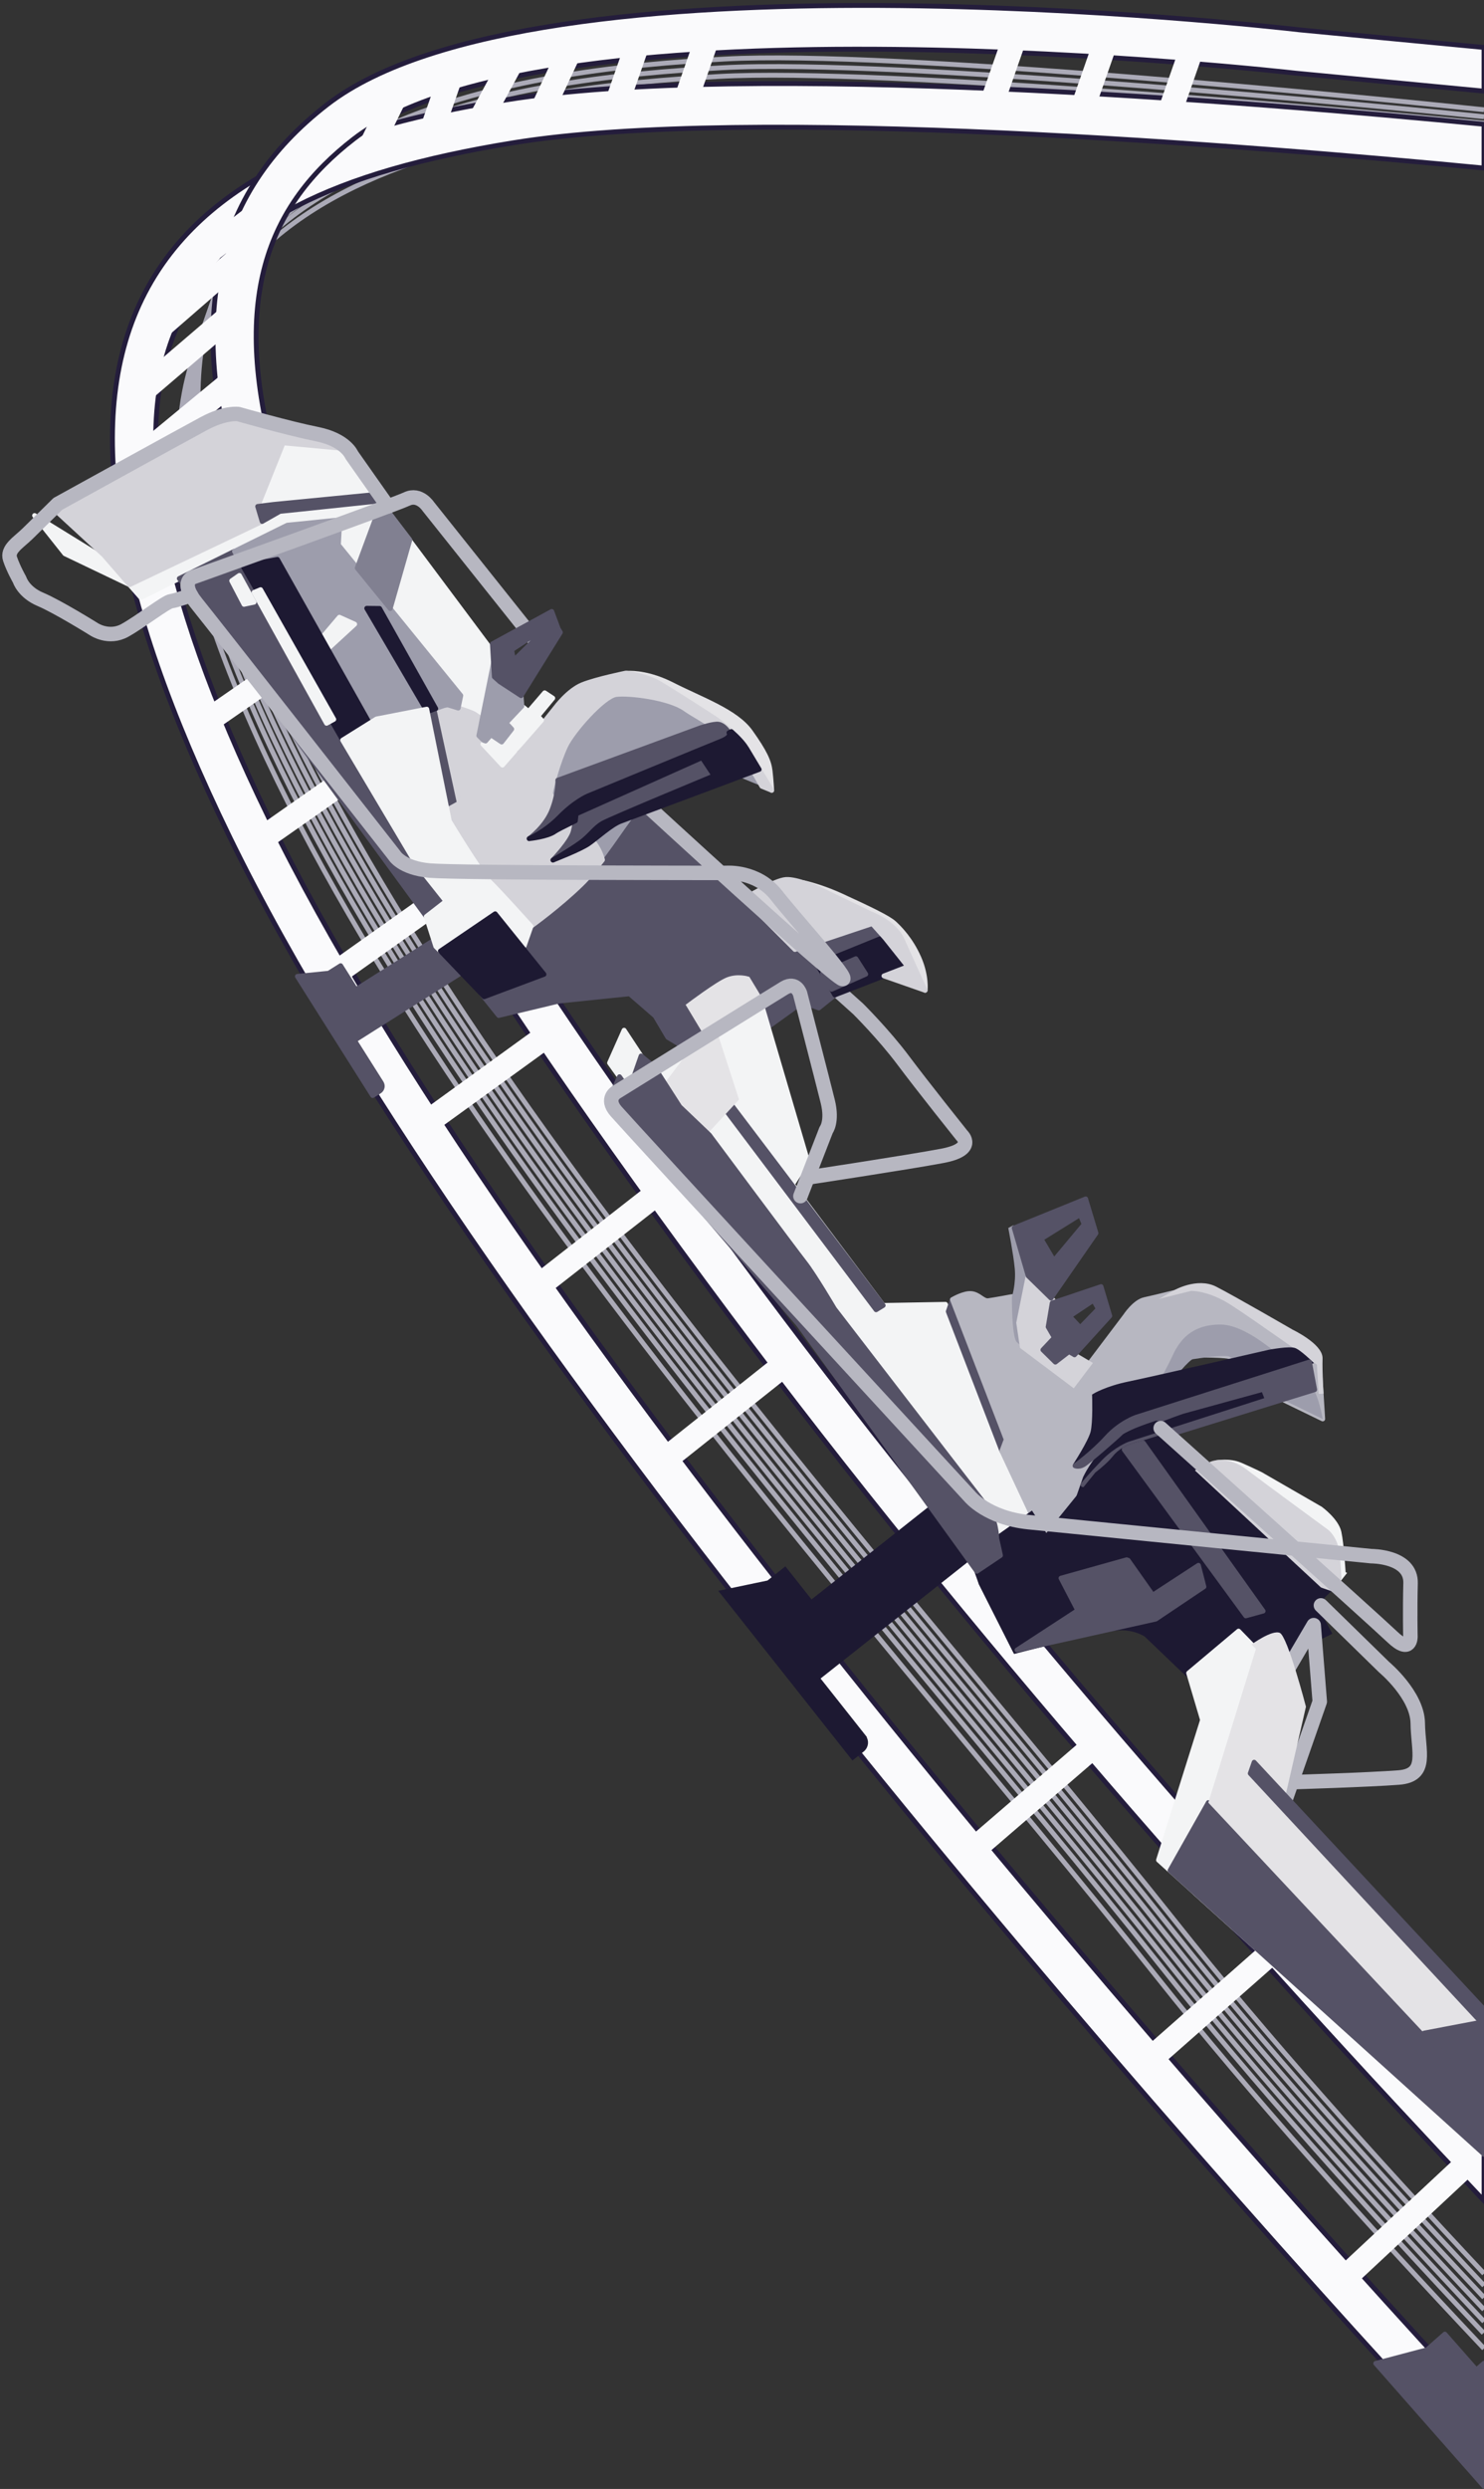
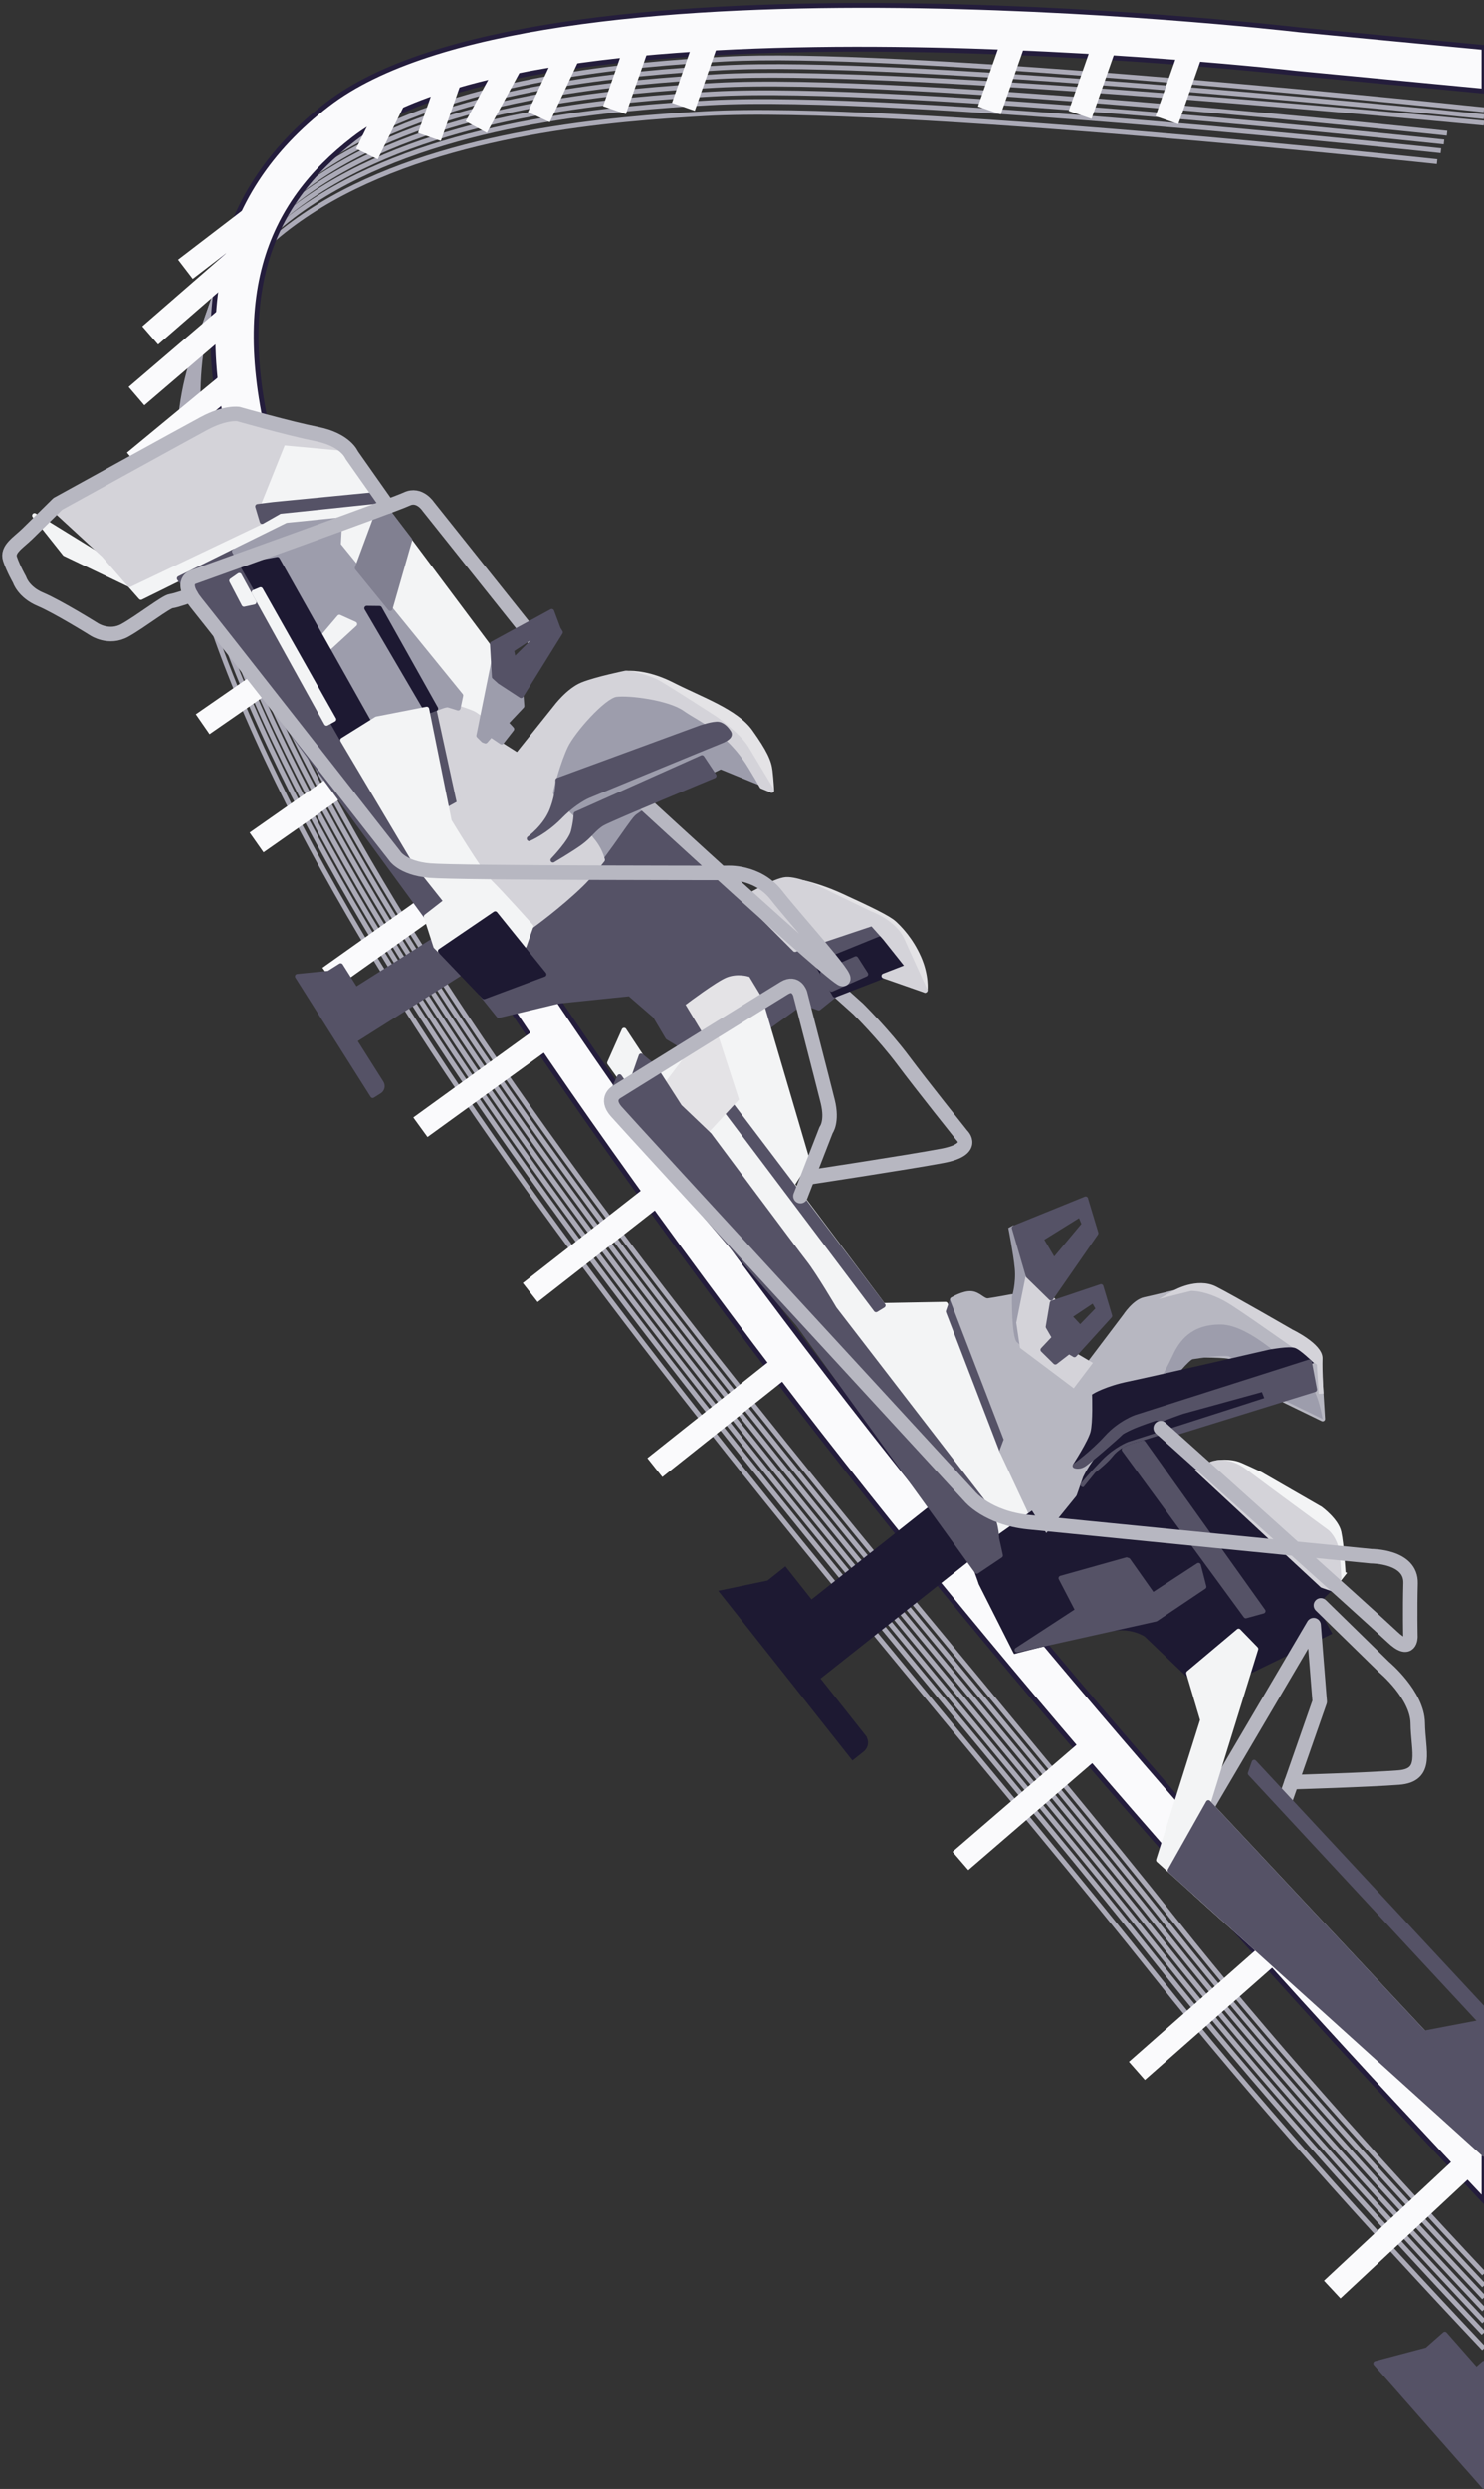
<svg xmlns="http://www.w3.org/2000/svg" id="Illustration" width="307.39" height="515.3" viewBox="0 0 307.39 515.3">
  <rect x="0" y="0" width="307.39" height="515.3" fill="#333333" stroke="none" />
  <defs>
    <style>
      .cls-1 {
        fill: #818091;
        stroke: #818091;
      }

      .cls-1, .cls-2, .cls-3, .cls-4, .cls-5, .cls-6, .cls-7, .cls-8, .cls-9, .cls-10 {
        stroke-linecap: round;
        stroke-linejoin: round;
      }

      .cls-2, .cls-11 {
        fill: #1d1932;
        stroke: #1d1932;
      }

      .cls-3 {
        fill: #555266;
      }

      .cls-3, .cls-8 {
        stroke: #555266;
      }

      .cls-4 {
        stroke: #9d9dac;
      }

      .cls-4, .cls-12 {
        fill: #9d9dac;
      }

      .cls-5 {
        fill: #b7b7c1;
      }

      .cls-5, .cls-10 {
        stroke: #b7b7c1;
      }

      .cls-6, .cls-13 {
        fill: #d4d3d9;
        stroke: #d4d3d9;
      }

      .cls-7, .cls-14, .cls-15 {
        fill: #e4e3e6;
      }

      .cls-7, .cls-15 {
        stroke: #e4e3e6;
      }

      .cls-8, .cls-16, .cls-17, .cls-10 {
        fill: none;
      }

      .cls-9, .cls-18 {
        fill: #f3f4f5;
        stroke: #f3f4f5;
      }

      .cls-16 {
        stroke: #fafafc;
        stroke-width: 5px;
      }

      .cls-16, .cls-19, .cls-15, .cls-13, .cls-11, .cls-18, .cls-17 {
        stroke-miterlimit: 10;
      }

      .cls-19 {
        fill: #fafafc;
        stroke: #241d3c;
      }

      .cls-17 {
        stroke: #abaab7;
      }

      .cls-10 {
        stroke-width: 3px;
      }
    </style>
  </defs>
  <g id="Cables">
    <path class="cls-17" d="m307.39,22.72c-21.95-2.28-122.75-12.44-157.29-10.5-38.85,2.19-133.36,10.67-103.25,102.75,30.11,92.08,135.92,206.4,196.8,283.08,18.21,22.94,40.89,48.33,63.74,72.66" />
    <path class="cls-17" d="m307.39,24.16c-14.33-1.46-121.7-12.17-157.92-10.13-38.85,2.19-133.36,10.67-103.25,102.75,30.11,92.08,135.92,206.4,196.8,283.08,18.38,23.15,41.31,48.8,64.37,73.33" />
    <path class="cls-17" d="m307.39,25.49c-24.05-2.3-124.46-11.57-158.55-9.66-38.85,2.19-133.36,10.67-103.25,102.75,30.11,92.08,135.92,206.4,196.8,283.08,18.55,23.36,41.73,49.27,65,74.01" />
    <path class="cls-17" d="m299.74,27.59s-112.69-12.13-151.54-9.94S14.84,28.32,44.95,120.4c30.11,92.08,135.92,206.4,196.8,283.08,18.71,23.57,42.15,49.74,65.63,74.68" />
    <path class="cls-17" d="m299.11,29.4s-112.69-12.13-151.54-9.94c-38.85,2.19-133.36,10.67-103.25,102.75,30.11,92.08,135.92,206.4,196.8,283.08,18.88,23.78,42.57,50.21,66.27,75.35" />
    <path class="cls-17" d="m298.47,31.21s-112.69-12.13-151.54-9.94c-38.85,2.19-133.36,10.67-103.25,102.75,30.11,92.08,135.92,206.4,196.8,283.08,19.03,23.96,42.93,50.61,66.81,75.92" />
    <path class="cls-17" d="m297.68,33.47s-112.69-12.13-151.54-9.94c-38.85,2.19-133.36,10.67-103.25,102.75,30.11,92.08,135.92,206.4,196.8,283.08,19.26,24.26,43.52,51.27,67.69,76.86" />
  </g>
  <g id="Structure">
    <g id="Home_Page_Coaster" data-name="Home Page Coaster">
-       <path class="cls-19" d="m307.39,498.64c-65.92-71-202.32-227.87-251.75-329.36-23.41-48.06-29.18-82.23-17.65-104.45,9.49-18.29,30.56-29.16,68.32-35.27,48.96-7.92,153.68.67,201.08,5.24v-9.07c-48.12-4.67-152.2-13.19-202.52-5.05-27.5,4.45-60.86,13.01-74.87,40.01-12.94,24.93-7.19,61.74,17.55,112.54,51.61,105.96,196.56,271.12,259.84,338.61v-13.19Z" />
      <path class="cls-19" d="m307.39,442.52c-47.53-50.6-102.23-112.6-149.25-175.64C38.89,106.96,37.99,56.02,73.31,28.74c40.24-31.08,193.37-13.79,195-13.6l39.08,3.73v-9.04l-38.13-3.64c-6.44-.75-158.33-17.87-201.44,15.43-24.07,18.59-29.62,44.92-17.48,82.85,12.57,39.3,44.54,92.61,100.6,167.79,49.41,66.27,107.26,131.35,156.46,183.38v-13.12Z" />
    </g>
    <g id="Lines">
      <line class="cls-16" x1="247.39" y1="8.64" x2="241.71" y2="24.89" />
      <line class="cls-16" x1="229.49" y1="7.35" x2="223.74" y2="23.79" />
      <line class="cls-16" x1="210.69" y1="6.37" x2="204.93" y2="22.86" />
      <line class="cls-16" x1="147.01" y1="6.52" x2="141.56" y2="22.11" />
      <line class="cls-16" x1="132.59" y1="7.62" x2="127.28" y2="22.8" />
      <line class="cls-16" x1="118.62" y1="9.27" x2="111.61" y2="24.26" />
      <line class="cls-16" x1="106.82" y1="11.27" x2="98.66" y2="26.33" />
      <line class="cls-16" x1="93.84" y1="14.4" x2="88.96" y2="28.36" />
      <line class="cls-16" x1="82.66" y1="18.33" x2="76" y2="31.89" />
      <line class="cls-16" x1="38.41" y1="55.75" x2="54.84" y2="43.17" />
      <line class="cls-16" x1="31.11" y1="69.45" x2="51.14" y2="52.04" />
      <line class="cls-16" x1="28.27" y1="82.01" x2="48.83" y2="64.42" />
      <line class="cls-16" x1="27.89" y1="95.63" x2="49.08" y2="78.14" />
      <line class="cls-16" x1="41.99" y1="149.94" x2="66.64" y2="132.87" />
      <line class="cls-16" x1="53.15" y1="174.42" x2="78.84" y2="156.41" />
      <line class="cls-16" x1="68.24" y1="202.4" x2="94.87" y2="183.49" />
      <line class="cls-16" x1="87.08" y1="233.38" x2="114.48" y2="213.54" />
      <line class="cls-16" x1="109.83" y1="267.6" x2="137.32" y2="246.12" />
      <line class="cls-16" x1="135.65" y1="303.84" x2="163.61" y2="281.61" />
      <line class="cls-16" x1="198.94" y1="385.27" x2="227.62" y2="360.56" />
      <line class="cls-16" x1="235.5" y1="428.75" x2="264.81" y2="402.93" />
      <line class="cls-16" x1="275.96" y1="474.01" x2="305.13" y2="446.78" />
    </g>
  </g>
  <g id="Vehicle_3" data-name="Vehicle 3">
    <path id="FixPatita" class="cls-3" d="m78.99,224.2l-5.57-8.81,23.46-14.83-4.66-7.38-18.53,11.71-3.13-4.96-2.47,1.56-6.49.65,1.56,2.47,3.13,4.96,2.33,3.69,2,3.16.33.53,6.24,9.87,1.41-.89c.58-.37.76-1.14.39-1.72Z" />
    <path class="cls-10" d="m164.57,197.05l13.18,11.82s5.33,5.29,9.35,10.67c4.02,5.38,12.14,15.53,12.14,15.53,0,0,3.1,2.88-4.04,4.23s-27.89,4.49-27.89,4.49" />
    <path class="cls-3" d="m183.17,194l-2.49-2.79-16.01,5.36-29.07-29.17h0c-1.59.6-3.02,1.13-4.18,1.56-1.16,1.26-3.69,5.24-6.63,9.07,0,0,0,0,0,0-.34.44-.68.88-1.03,1.32-.02.03-.05.06-.07.09-.14.18-.29.36-.43.53-.03.04-.07.08-.1.13-.15.18-.31.37-.46.55-.02.02-.03.04-.05.06-.17.2-.34.4-.51.59-.03.04-.07.07-.1.11-.13.15-.27.3-.4.45-.05.06-.1.11-.16.17-.12.13-.24.26-.37.39-.05.05-.1.1-.15.16-.17.17-.34.34-.5.51-4.6,4.5-10.45,8.7-10.45,8.7l-1.41,4.03-.4.34-.79-.98h0s5.28,6.55,5.28,6.55l-12.39,4.64-.59-.61,3.59,4.48,12.46-2.98,14.66-1.51,5.29,4.59,2.62,4.42,6.58,4,12.38-4.87,8.91-6.4,3.4,1.19,3.34-2.68-3.65-6.35,13.9-5.65Z" />
    <polygon class="cls-9" points="53.37 104.85 58.65 91.69 70.57 92.79 102.08 134.96 100.43 145.73 99.88 148.95 94.9 146.68 95.46 143.99 70.11 112.82 70.38 107.62 59.51 108.73 29.18 123.7 26.84 121.05 54.3 107.96 53.37 104.85" />
    <polygon class="cls-3" points="86.05 178.59 70.98 153.22 48.56 114.13 37.14 119.77 88.3 189.76 92.39 186.58 86.05 178.59" />
    <polygon class="cls-3" points="61.17 127.93 73.99 117.6 80.83 126 74.3 125.92 65.64 133.28 61.17 127.93" />
    <path class="cls-12" d="m154.65,154.98c-1.69-2.85-6.61-6.25-6.61-6.25,0,0-9.06-5.86-11.62-7.33s-6.79-2.04-6.79-2.04c0,0-6,1.22-8.96,2.39-2.96,1.18-5.61,4.77-5.61,4.77l-13.34,16.68-3.12-10.61,1.27-3.64s-.77-.56-1.55-1.07c-.78-.51-4.91-1.77-5.44-1.9-.53-.14-2.04.51-2.04.51l4.31,19.8-2.53,1.4h0l.47,2.3s6.45,10.72,8.46,12.67c2.01,1.95,8.45,9.11,8.45,9.11,0,0,5.85-4.21,10.45-8.7,4.6-4.5,9.31-12.32,11-14.14,1.69-1.81,17.84-9.63,17.84-9.63l10.56,4.32s-3.5-5.79-5.2-8.65Z" />
    <polygon class="cls-3" points="88.52 147.38 90.84 146.49 95.16 166.29 92.63 167.69 88.52 147.38" />
    <path class="cls-7" d="m136.42,141.39c2.56,1.47,11.62,7.33,11.62,7.33,0,0,4.92,3.4,6.61,6.25,1.69,2.85,5.2,8.65,5.2,8.65,0,0-.11-2.06-.33-4-.22-1.94-1.07-3.9-4.08-8.12-3.01-4.22-10.17-6.67-16.15-9.72-4.53-2.31-8-2.46-9.41-2.39.91.14,4.35.73,6.55,2Z" />
    <path class="cls-6" d="m122.92,174.27c-3.87-5.07-9.1-8.82-8.86-10.22.23-1.39,1.63-6.48,3.1-9.59s7.84-10.31,10.46-10.67c2.63-.36,10.99.65,14.28,2.98,3.29,2.33,8.87,4.35,13.48,11.86,1.07,1.74,1.86,3.1,2.44,4.16l2.03.83s-3.5-5.79-5.2-8.65c-1.69-2.85-6.61-6.25-6.61-6.25,0,0-9.06-5.86-11.62-7.33s-6.79-2.04-6.79-2.04c0,0-6,1.22-8.96,2.39-2.96,1.18-5.61,4.77-5.61,4.77l-13.34,16.68-3.12-10.61,1.27-3.64s-.77-.56-1.55-1.07c-.78-.51-4.91-1.77-5.44-1.9-.53-.14-2.04.51-2.04.51l4.31,19.8-2.53,1.4.47,2.3s6.45,10.72,8.46,12.67c2.01,1.95,8.45,9.11,8.45,9.11,0,0,5.85-4.21,10.45-8.7,1.47-1.44,2.96-3.22,4.35-5.04-.3-1.17-.88-2.45-1.88-3.76Z" />
    <polygon class="cls-2" points="183.17 194 188.05 200.13 172.92 205.99 172.25 204.82 179.33 201.69 177.28 198.48 170.35 201.53 169.27 199.64 183.17 194" />
    <polygon class="cls-3" points="177.28 198.48 179.33 201.69 172.25 204.82 170.35 201.53 177.28 198.48" />
    <path class="cls-7" d="m169.48,183.92l10.78,5.21s4.97,1.74,6.64,5.49c1.67,3.76,4.73,10.4,4.73,10.4,0,0,.36-2.95-1.3-6.72-1.66-3.77-3.93-6.08-5.09-7.15-1.16-1.08-4.7-2.8-10.99-5.69-3.01-1.38-5.74-2.22-7.78-2.71,1.64.53,3.03,1.17,3.03,1.17Z" />
    <path class="cls-6" d="m183.17,194l4.88,6.13-4.96,1.92,8.53,2.98s-3.06-6.65-4.73-10.4c-1.67-3.76-6.64-5.49-6.64-5.49l-10.78-5.21s-4.31-1.99-6.66-1.85c-2.36.14-8.64,3.97-8.64,3.97l10.49,10.53,16.01-5.36,2.49,2.79Z" />
    <path class="cls-4" d="m77.99,148.85l10.42-2.03.11.56,2.32-.89s1.51-.65,2.04-.51c.22.06,1.07.31,2.03.62l.54-2.6-25.35-31.18.28-5.19-10.87,1.1-10.95,5.41,1.72,3,7.18-1.34,19.09,33.95,1.44-.9Z" />
    <polygon class="cls-6" points="99.08 151.23 107.19 156.36 101.72 163.2 98.6 152.59 99.08 151.23" />
-     <polygon class="cls-9" points="100.02 154.05 101.69 152.14 103.91 153.63 106 150.95 104.82 149.67 108.1 146.19 109.49 147.31 112.82 143.43 114.5 144.54 111.41 148.27 112.18 149.11 104.07 158.4 100.02 154.05" />
    <polygon class="cls-4" points="101.69 152.14 103.91 153.63 106 150.95 104.82 149.67 108.1 146.19 107.94 144.03 103.52 141.14 102.39 140.12 102.22 137.25 99.18 152.31 100.13 153.26 100.57 153.42 101.69 152.14" />
    <polygon class="cls-9" points="21.08 115.32 7.16 106.73 13.44 114.64 26.84 121.05 21.08 115.32" />
    <polygon class="cls-6" points="53.37 104.85 58.65 91.69 70.57 92.79 47.74 85.86 10.92 105.16 21.49 114.89 26.84 121.05 54.3 107.96 53.37 104.85" />
    <polygon class="cls-3" points="53.37 104.85 56.59 104.44 77.74 102.38 78.72 103.7 57.96 105.88 54.3 107.96 53.37 104.85" />
    <polygon class="cls-1" points="73.99 117.6 79 104.07 84.9 111.77 80.83 126 73.99 117.6" />
    <polygon class="cls-9" points="67.05 135.12 65.64 133.28 70.3 127.79 73.47 129.22 67.05 135.12" />
    <polygon class="cls-2" points="78.63 125.97 90.26 146.71 88.52 147.38 75.96 125.94 78.63 125.97" />
    <polygon class="cls-2" points="57.46 115.8 76.55 149.74 70.98 153.22 50.28 117.14 57.46 115.8" />
    <polygon class="cls-9" points="53.98 122.08 52.63 122.64 67.64 149.75 69.14 148.93 53.98 122.08" />
    <polygon class="cls-9" points="49.58 119.13 52.62 124.68 50.54 125.12 47.99 120.24 49.58 119.13" />
    <path class="cls-9" d="m102.57,189.18l5.61,6.97.4-.34,1.41-4.03s-6.44-7.16-8.45-9.11c-2.01-1.95-8.46-12.67-8.46-12.67l-4.68-23.18-10.42,2.03-7.01,4.38,15.07,25.37,6.34,7.99-4.09,3.18,1.98,6.17.95.96,11.35-7.72Z" />
    <polygon class="cls-2" points="102.57 189.18 112.68 201.72 100.28 206.36 91.22 196.9 102.57 189.18" />
    <path class="cls-10" d="m80.34,104.85l-7.5-10.66s-1.22-3.12-7.21-4.32c-5.99-1.2-16.25-4.14-16.25-4.14,0,0-2.67-.43-7.09,1.94-4.42,2.37-30.31,16.65-30.31,16.65,0,0-4.31,4.26-6.25,6.15s-4.33,3.23-3.64,5.27,1.97,4.28,1.97,4.28c0,0,.77,2.58,4.34,4.08,3.58,1.51,11.05,6.17,11.05,6.17,0,0,3.11,2.11,6.47.21s8.47-5.89,9.54-6.02,4.09-1.23,4.09-1.23" />
    <path class="cls-10" d="m112.25,134.38l-23.53-29.51s-1.83-2.82-4.46-1.56-44.1,16.12-44.1,16.12c0,0-3.23.79.53,5.44s40.98,52.19,40.98,52.19c0,0,1.5,2.67,7.35,3.18s61.5.48,61.5.48c0,0,6.32-.48,10.31,4.63s15.4,17.57,13.68,17.35-41.49-36.82-41.49-36.82" />
    <path class="cls-3" d="m109.61,173.63s3.43-2.46,4.78-6.06,1.15-6.04,1.15-6.04l29.61-10.87s2.68-.9,3.71-.72,1.81,1.24,2.12,1.73.06,1.11-1.76,1.82-27.41,11.28-27.41,11.28c0,0-2.7,1.11-5.83,4.31-3.14,3.2-6.37,4.54-6.37,4.54Z" />
    <path class="cls-3" d="m114.53,178.07s3.66-3.78,4.2-5.87.58-3.68.58-3.68l26.1-11.67,2.5,3.76s-21.33,8.83-23.09,9.84-2.65,2.63-4.74,4.11c-2.09,1.48-5.55,3.51-5.55,3.51Z" />
-     <path class="cls-2" d="m154.65,154.98c-.7-1.18-1.94-2.44-3.17-3.53l-.49.25c.29.49.02,1.1-1.77,1.8-1.82.71-27.41,11.28-27.41,11.28,0,0-2.7,1.11-5.83,4.31-3.14,3.2-6.37,4.54-6.37,4.54,0,0,3.81-.37,5.33-1.5.33-.24,1.93-1.06,4.24-2.19.12-.87.14-1.42.14-1.42l26.1-11.67,2.5,3.76s-21.33,8.83-23.09,9.84-2.65,2.63-4.74,4.11c-2.09,1.48-5.55,3.51-5.55,3.51h0s5.64-2.19,7.35-3.37c1.71-1.18,4.76-3.99,6.69-4.68,1.93-.7,28.67-10.72,28.67-10.72-.92-1.54-1.9-3.17-2.59-4.32Z" />
    <path class="cls-3" d="m115.63,130.18l-1.34-3.59-12.3,6.71.4,6.82,1.13,1.02,4.42,2.89,8.14-13.11-.46-.74Zm-9.23,6.58l-.43-2.22,5.74-3.76.28.43-5.59,5.54Z" />
  </g>
  <g id="Vehicle_2" data-name="Vehicle 2">
    <path id="FixPatita-2" data-name="FixPatita" class="cls-11" d="m178.91,359.61l-9.64-12.18,32.43-25.66-8.07-10.2-25.61,20.27-5.42-6.85-3.41,2.7-9.52,1.99,2.7,3.41,5.42,6.85,4.04,5.1,3.46,4.37.57.73,10.79,13.64,1.95-1.55c.8-.64.94-1.8.3-2.61Z" />
    <path class="cls-9" d="m157.42,206.85l9.84,33.45-3.13,4.93,18.81,25.04,12.9-.23,11.69,30.37,6.09,13.03-7.16,5.06s-.02-3.98-2.23-6.81-31.4-40.73-31.4-40.73c0,0-4.18-7.1-6.14-9.58s-19.75-26.4-19.75-26.4l-6.15-5.87-5.31-8.27,21.95-13.99Z" />
    <polygon class="cls-3" points="150.39 229.91 181.47 271.17 182.94 270.27 151.63 228.93 150.39 229.91" />
    <polygon class="cls-3" points="196.42 271.52 197.27 269.07 208.43 298.03 207.53 300.41 196.42 271.52" />
    <path class="cls-5" d="m209.61,268.44s-.12,8.42,1.05,9.47,11.66,8.82,11.66,8.82l10.75-14.23s1.95-3,4.02-3.43c2.07-.43,9.53-2.31,9.53-2.31,0,0,3.68-.25,8.8,3.08s17.85,12.4,17.85,12.4l.71,11.53-9.43-4.58s-8-7.93-9.91-8.34-8.24-.27-8.24-.27l-22.46,29.03-7.25,8.62-3.07-4.79-6.09-13.03.9-2.38-11.15-28.97s2.36-1.42,3.96-1.24,2.39,1.6,3.46,1.47,4.91-.85,4.91-.85Z" />
    <path class="cls-13" d="m246.61,266.77s3.68-.25,8.8,3.08c5.12,3.33,17.85,12.4,17.85,12.4l.39,6.31h0s-.29-4.64-.2-7.3c.08-2.66-5.95-5.54-5.95-5.54,0,0-12.16-7.04-15.83-8.9-3.68-1.86-8.25.76-8.25.76,1.78-.44,3.2-.8,3.2-.8Z" />
    <path class="cls-12" d="m209.61,268.44s-.12,8.42,1.05,9.47c.17.16.56.46,1.08.87h0s-.75-4.28-.72-4.91c.03-.63,1.96-9.73,1.96-9.73l-3.06-10.49-1.07.59s1.04,5.27,1.34,8.35c.3,3.09-.57,5.86-.57,5.86Z" />
    <polygon class="cls-13" points="212.97 264.14 218.06 269.11 217.11 274.72 218.4 276.95 216.02 279.48 218.6 282.02 221.43 279.84 225.65 282.32 222.32 286.73 211.74 278.78 211.01 273.87 212.97 264.14" />
    <path class="cls-3" d="m224.89,248.21l-14.81,6.01,2.89,9.92,4.73,4.62,9.32-13.45-2.14-7.09Zm-6.59,12.79l-2.66-4.5,8.11-5.04.83,2.02-6.28,7.52Z" />
    <path class="cls-3" d="m228.06,266.38l-10.11,3.39-.84,4.94,1.29,2.23-2.38,2.53,2.58,2.54,2.83-2.18,1.14.67,7.31-8.06-1.82-6.07Zm-4.32,8.49l-2.2-2.36,4.96-3.31,1.01,1.79-3.76,3.88Z" />
    <path class="cls-12" d="m273.96,293.77s-.89-6.27-3.58-8.47-11.28-11.01-17.48-11.07c-6.2-.06-8.64,3.44-10.01,6.43s-7.53,14.16-7.53,14.16c0,0,10.46-13.2,11.69-13.41s6.72-.96,7.57-.56,9.91,8.34,9.91,8.34l9.43,4.58Z" />
    <polygon class="cls-9" points="129.27 213.29 132.79 218.63 130.31 225.71 126.26 220.06 129.27 213.29" />
    <path class="cls-11" d="m222.68,303.47s3.17-4.85,3.7-6.91.34-7.57.34-7.57c0,0,2.52-1.53,7.11-2.47s29.13-6.59,29.13-6.59c0,0,4.25-.8,5.25-.33s3.01,2.39,3.01,2.39l-35.93,11.45s-3.28,1.12-6.1,4.24c-2.82,3.12-6.52,5.8-6.52,5.8Z" />
    <path class="cls-11" d="m224.81,306.01s1.74-3.88,5.23-6.89c3.49-3.01,14.91-6.9,14.91-6.9l16.74-4.6.85,2.16-28.67,9.21s-2.66.99-5.26,3.67c-2.6,2.68-4.28,4.72-4.28,4.72l.48-1.37Z" />
    <path class="cls-3" d="m271.23,281.98l-35.93,11.45s-3.28,1.12-6.1,4.24c-2.82,3.12-6.52,5.8-6.52,5.8h0s0,0,0,0c0,0,.78.34,1.74-.22.97-.56,6.66-5.49,7.75-6.58,1.09-1.09,7.22-3.05,7.22-3.05l1.35.15c2.4-.93,4.21-1.55,4.21-1.55l16.74-4.6.85,2.16-28.67,9.21s-2.66.99-5.26,3.67c-2.6,2.68-4.28,4.72-4.28,4.72,0,0,4.72-3.22,6.57-5.59,1.85-2.37,5.31-2.89,5.31-2.89l36.1-11.19-1.07-5.73Z" />
    <path class="cls-15" d="m157.42,206.85l-2.53-4.19s-2.12-.66-4.2.18-8.01,5.31-8.01,5.31l3.52,5.85,11.22-7.15Z" />
    <polygon class="cls-14" points="153.08 227.65 146.6 234.66 140.79 229.12 137.67 224.26 144.72 214.95 148.23 212.71 153.08 227.65" />
    <path class="cls-18" d="m278.24,325.81s-.35-6.13-.89-8.58c-.54-2.45-3.83-4.85-3.83-4.85l-12.41-7.15s-1.89-.93-4.14-1.91c-2.25-.98-4.97-.49-4.97-.49h0c1.25-.18,3.43-.08,5.99,1.86,3.99,3.03,16.93,12.51,16.93,12.51,0,0,1.72,1.42,2.05,4.32.33,2.9.4,5.19.4,5.19l-1.54,2.2,2.43-3.09Z" />
    <polygon class="cls-8" points="203.21 327.77 216.05 319.38 223.24 333.41 210.31 341.84 203.21 327.77" />
    <path class="cls-11" d="m273.61,334.93l2.02-.83-1.98-3.32,1.46-1.41-34.07-31.63-1.26.06-3.57,1.11s-3.45.52-5.31,2.89c-.86,1.1-2.33,2.38-3.67,3.43l-10.54,13.01-3.07-4.79-7.16,5.06.78,3.54-4.9,3.29.87,2.44,7.1,14.06s16.74-4.28,20.66-4.74c3.93-.47,6.47,1.35,6.47,1.35l12.44,11.91,25.41-12.34-1.68-3.09Z" />
    <path class="cls-3" d="m206.46,318.5s-.02-3.98-2.23-6.81c-2.22-2.83-31.4-40.73-31.4-40.73,0,0-4.18-7.1-6.14-9.58-1.95-2.48-19.75-26.4-19.75-26.4l-6.15-5.87-5.31-8.27-2.69-2.22h0l-2.48,7.08-1.99-2.78-2.38,5.19,39.46,46.11,36.94,51.1,4.9-3.29-.78-3.54Z" />
    <polyline class="cls-3" points="233.67 323.02 238.77 330.25 248.24 324.07 249.38 328.51 239.4 335.21 210.66 341.61 223.24 333.41 219.77 326.73 233.38 322.92" />
    <path class="cls-3" d="m236.79,298.72l-.58.18s-1.47.23-3.01,1.04l-.33.18s0,0-.01,0l25.19,34.42,3.59-.99-24.85-34.85Z" />
    <path class="cls-13" d="m273.89,328.23l1.92.67,1.54-2.2s-.07-2.28-.4-5.19c-.33-2.9-2.05-4.32-2.05-4.32,0,0-12.94-9.48-16.93-12.51-3.99-3.03-7.1-1.57-7.1-1.57l-2.52,1.41,25.53,23.7Z" />
    <path class="cls-10" d="m273.61,332.37l13.09,12.79s6.9,5.75,6.97,11.6c.07,5.86,2.2,10.77-3.94,11.25-6.13.48-22.2.96-22.2.96" />
    <path id="Handle_Bar" data-name="Handle Bar" class="cls-10" d="m165.8,247.64l5.32-13.68s1.37-1.73.34-5.91-5.74-22.36-5.74-22.36c0,0-.82-2.6-3.26-1.14-2.43,1.46-34.82,21.58-34.82,21.58,0,0-2.28,1.33-.05,3.93s73.29,79.77,73.29,79.77c0,0,3.6,4.43,12.15,5.31,8.54.87,71.01,7.04,71.01,7.04,0,0,8.29-.05,8.14,5.6-.15,5.65-.03,11.08-.03,11.08,0,0,.06,3.68-3.76.03s-47.97-43.22-47.97-43.22" />
  </g>
  <g id="Vehicle_1" data-name="Vehicle 1">
    <path id="Handle_Bar-2" data-name="Handle Bar" class="cls-10" d="m266.1,373.08l7.27-20.79-1.26-15.83-27.03,45.95s-2.67,3.41,3.24,8.88c3.21,2.97,32.71,29.23,58.97,52.59" />
    <polygon class="cls-3" points="307.39 489.27 305.81 490.66 299.28 483.24 295.59 486.49 284.96 489.3 288.21 492.99 294.74 500.41 299.6 505.93 303.76 510.66 304.46 511.44 307.39 514.77 307.39 489.27" />
    <polygon class="cls-9" points="307.39 445.98 307.39 434.17 250.29 373.19 260.14 341.38 256.55 337.69 246.21 346.38 249.09 356.1 239.97 385.1 307.39 445.98" />
    <polygon class="cls-3" points="307.39 434.17 250.29 373.19 242.36 387.25 307.39 445.98 307.39 434.17" />
-     <path class="cls-14" d="m307.39,434.17v-18.17l-41.13-44.19,4.25-18.46s-3.8-14.6-5.42-15.29c-1.62-.69-5.85,2.4-5.85,2.4l.9.93-9.85,31.82,57.09,60.97Z" />
    <polygon class="cls-3" points="307.39 415.99 259.78 364.84 258.97 367.16 307.39 419.3 307.39 415.99" />
    <polygon class="cls-3" points="307.39 419.3 306.8 418.67 294.98 420.92 307.39 434.17 307.39 419.3" />
  </g>
</svg>